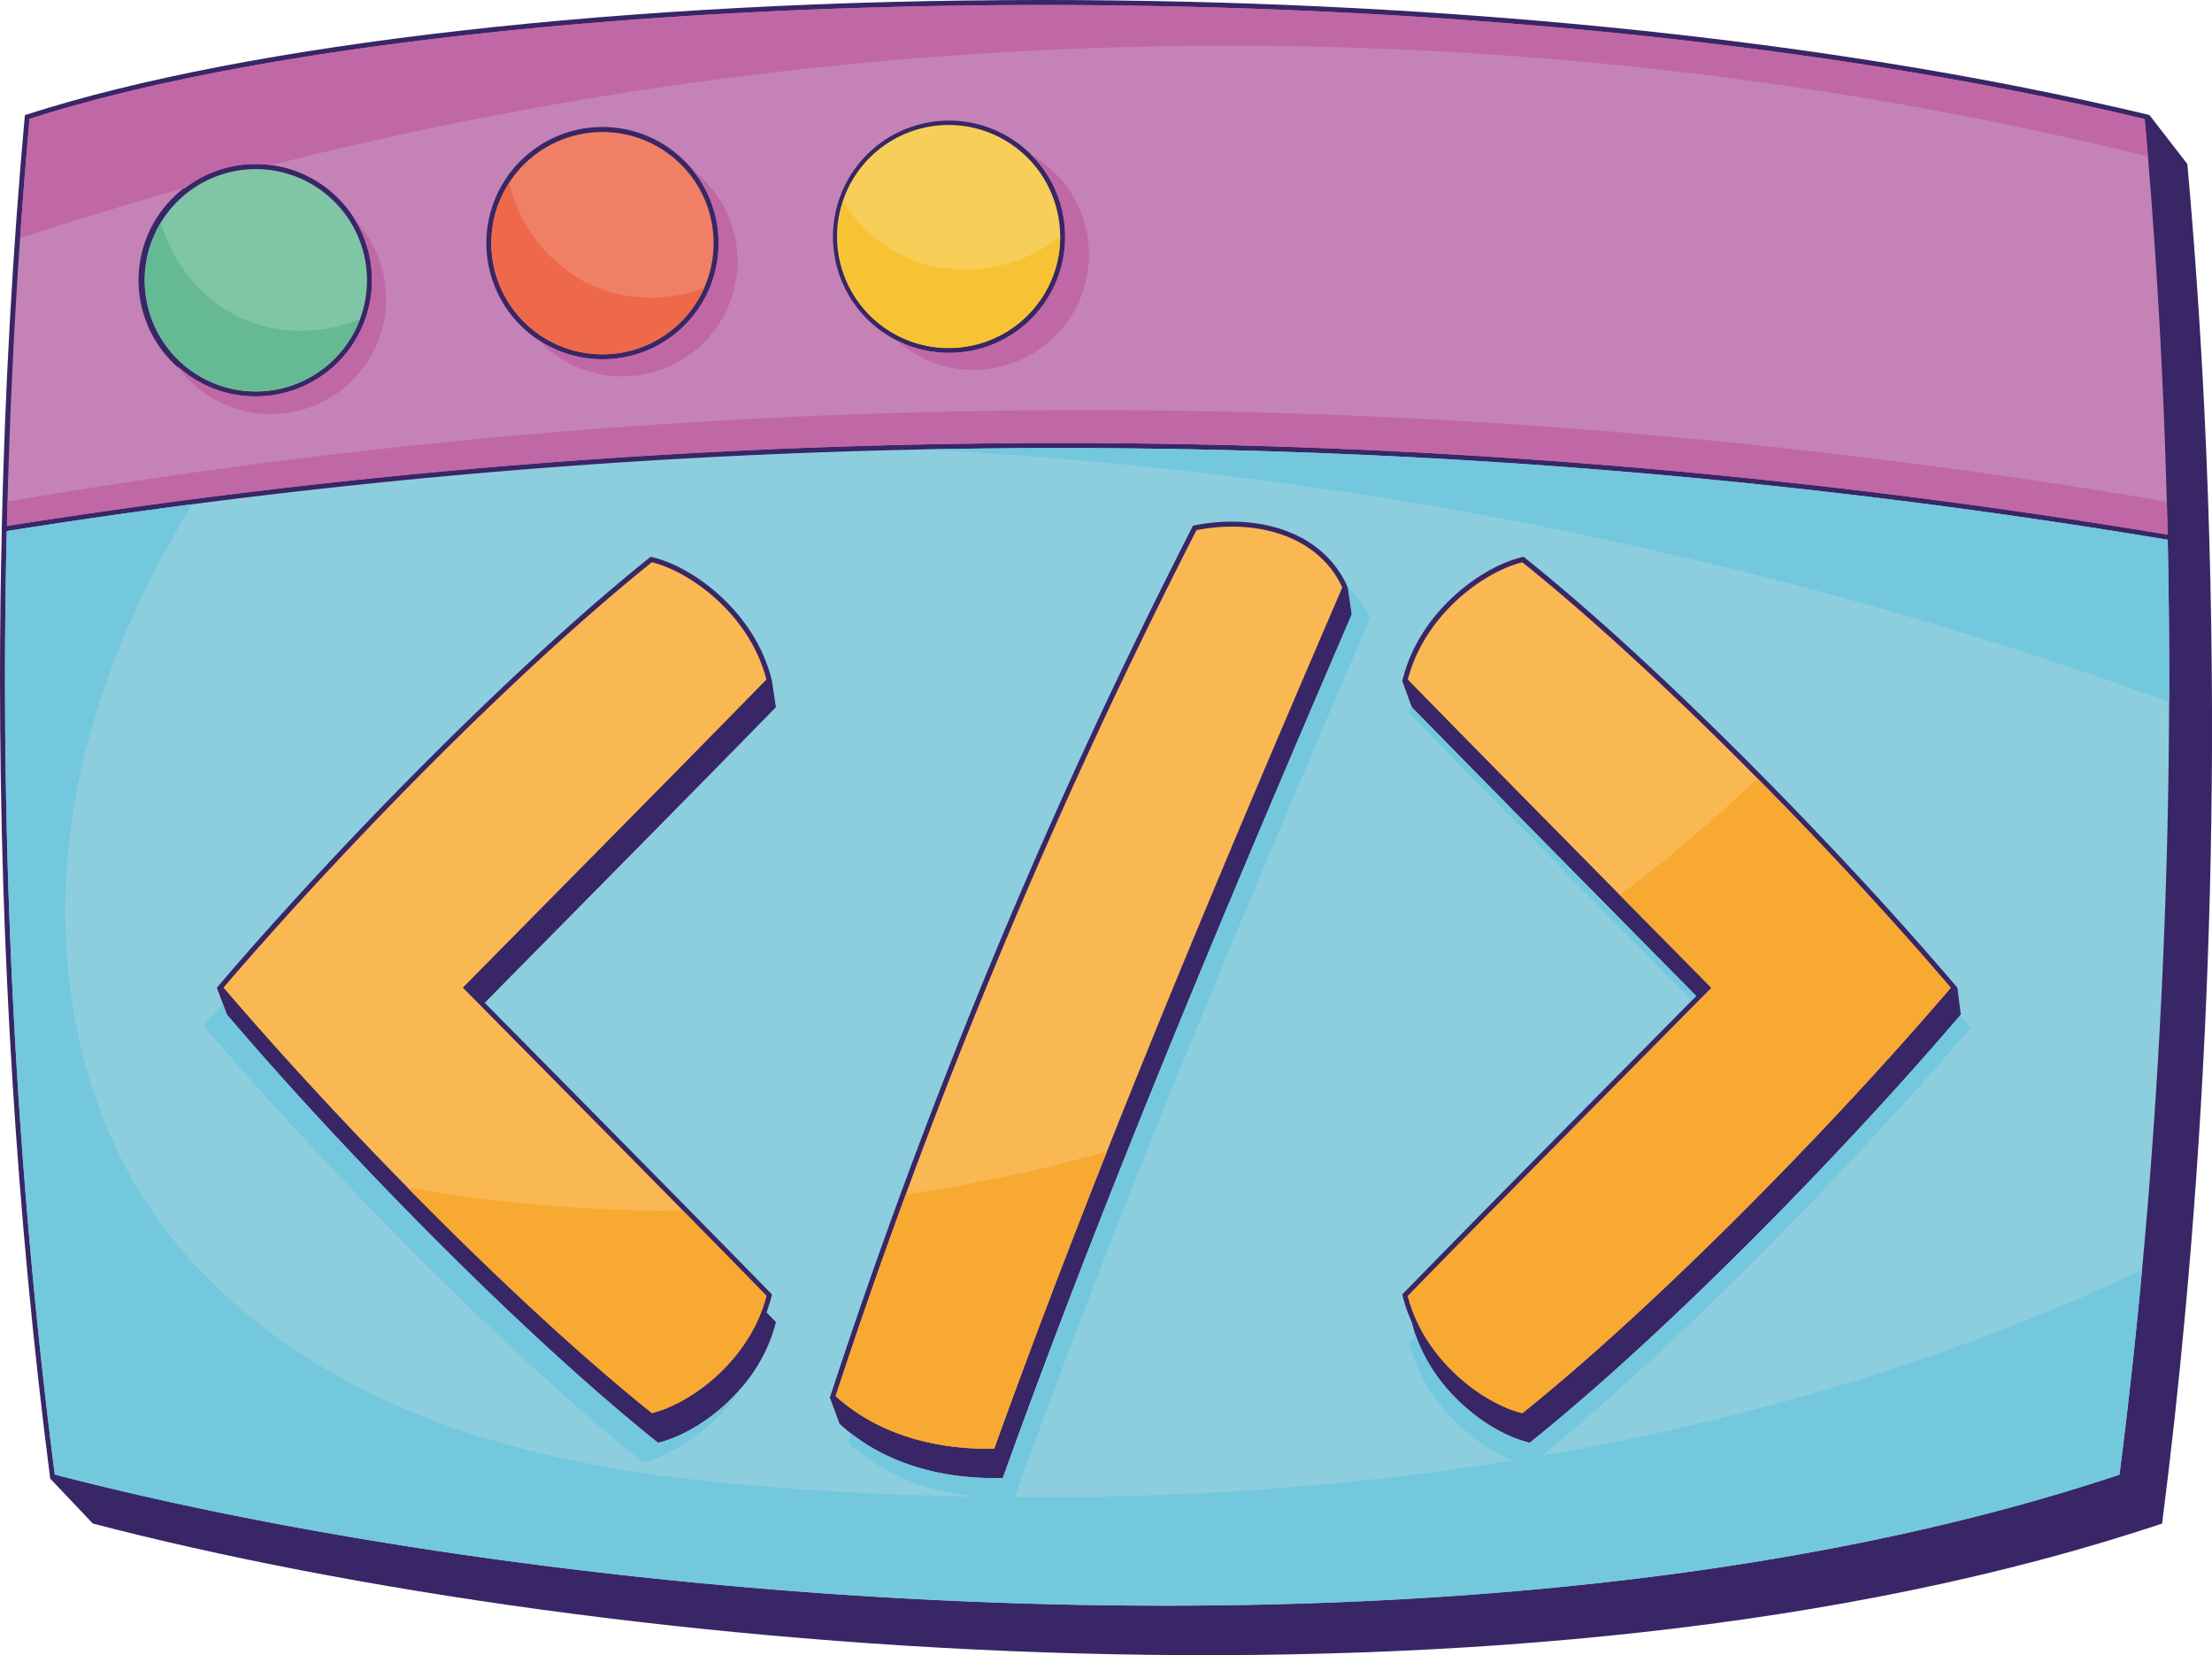
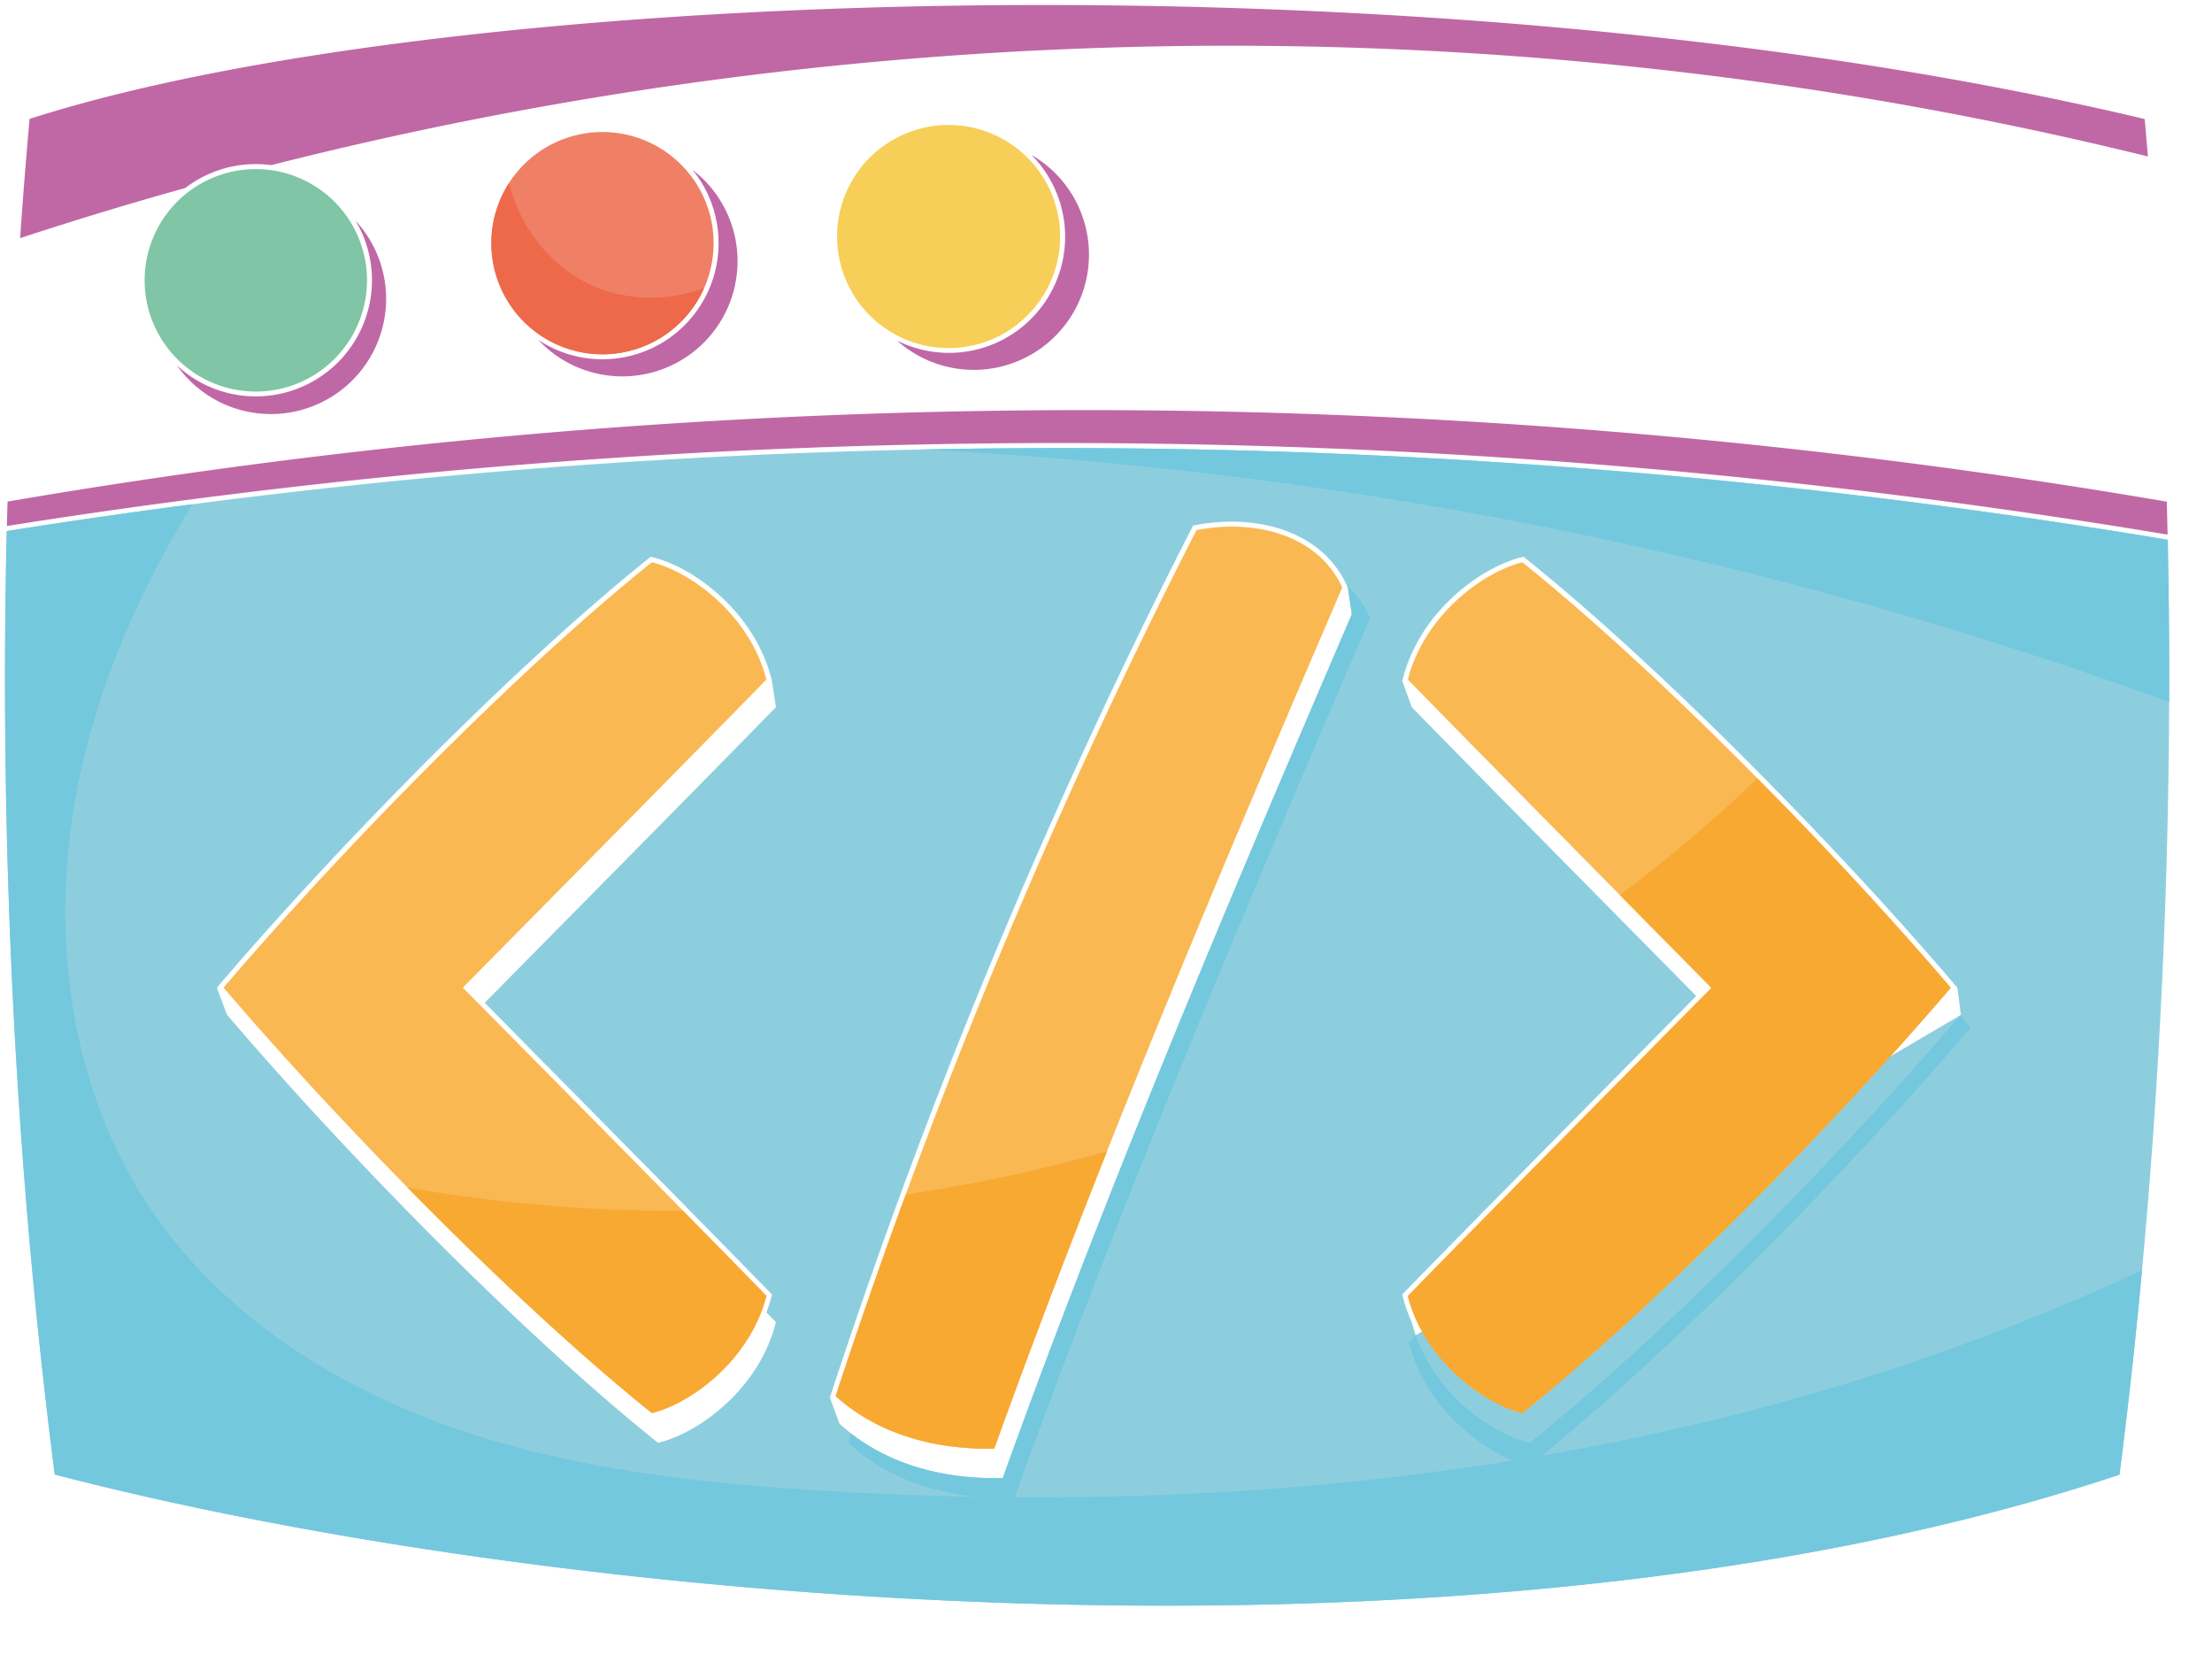
<svg xmlns="http://www.w3.org/2000/svg" viewBox="0 0 1765.34 1320.63">
  <defs>
    <style>.d{fill:#fab853}.h{fill:#73c8de}.i{fill:#c068a6}.j{fill:#f7a932}</style>
  </defs>
-   <path d="M1764.12 466.46q-1.53-71.15-5-141.64-4.82-97.9-13.45-193.94l-30.28-39.13-1.4-.33C1447 27.63 1129 0 832.43 0 501.74 0 197.86 34.35 21.11 91.45l-1.26.41-.12 1.32C10 201 3.91 311.07 1.39 422v2.41Q0 482.95 0 541.76c0 214.37 13.32 430 39.89 636.59l.17 1.34 34 35.9c405.9 105.79 1141.7 170.58 1651.45 0q10.53-82 18.22-165.7c13.83-148.55 21-300.26 21.6-451.55q.21-65.99-1.21-131.88Z" style="fill:#392666" />
-   <path d="M1730 430.66a5368.48 5368.48 0 0 0-883.84-73.16q-55.47 0-110.93 1.15a5358.15 5358.15 0 0 0-581.64 43.68Q79.34 412 5.37 423.76 4 482.62 4 541.76c0 213.73 13.27 428.73 39.7 634.73 225.58 58.64 552.8 104.62 886.29 104.62 266 0 535.92-29.25 761.51-104.53q10.35-80.79 18-163.24c13.86-149.11 21.08-301.41 21.64-453.23v-18.89q.04-55.36-1.14-110.56ZM173.07 788.05l1.11-1.3c28-32.85 60-68.44 93.85-104.49 81.45-86.73 174.1-176.26 250.48-237.41l.76-.61 1 .22c16.47 3.84 36.93 14.74 55 31.45s33.87 39.25 40.55 66.39l.27 1.09 3.15 20.82c-64 65.55-151.81 154.2-232.38 235.88 79.52 80.54 165.5 167.34 228.45 231.91l.78.8-.27 1.09a120 120 0 0 1-4.1 13.26l7.51 7.69c-4.84 19.63-14.53 36.86-26.44 51.17-20.44 24.54-47.42 40.47-67.67 45.14-76.26-61-168.86-150.53-250.26-237.21-33.88-36-65.76-71.6-93.79-104.42l-3.28-8.8-4.72-12.63Zm506.17 355.71q-4.75-3.71-9.25-7.85l-7.69-20.84.4-1.21a4818.36 4818.36 0 0 1 289-693.61l.44-.86.95-.19a152.57 152.57 0 0 1 29.85-3c19.37 0 38.36 3.88 54.58 12.28 16 8.28 29.27 21 37.39 38.61.12.27.25.53.37.8l.36.8 3.17 21.45c-96.17 223.57-196.21 460.05-278.52 689.11-43.42 1.18-87.19-9.08-121.05-35.49Zm450.59-78.4q-1.77-5.05-3.09-10.36a121.08 121.08 0 0 1-7.36-21.14l-.26-1.09.77-.8c63.45-65.05 150.28-152.71 230.34-233.76l3.49-3.54c-79.09-80.16-164.41-166.35-227-230.45l-.59-1.63-7-19.19.27-1.09c6.68-27.14 22.44-49.69 40.55-66.39s38.58-27.61 55-31.45l1-.22.76.61c76.39 61.15 169 150.68 250.48 237.41 33.89 36 65.8 71.64 93.85 104.49l1.11 1.3 2.72 21.43-.52.62c-27.9 32.64-59.6 68-93.26 103.8-81.41 86.68-174 176.16-250.27 237.21-29.9-6.89-74.47-38.32-90.99-85.76Z" style="fill:#8dcede" />
-   <path d="M1729.27 400.26c-2.5-92.75-7.52-184.84-15.07-275.4q-1.25-15-2.59-29.88C1445.35 31.55 1128.18 4 832.43 4 502.84 4 199.78 38.23 23.61 94.87q-4.24 47.27-7.56 95.13-1.25 17.9-2.36 35.85-.63 10.24-1.23 20.52c-.2 3.42-.39 6.85-.58 10.27q-.57 10.29-1.1 20.58t-1 20.61q-.3 6.38-.59 12.76-1.14 25.55-2 51.16-.71 19.2-1.19 38.45-.25 9.74-.48 19.47a5375.76 5375.76 0 0 1 1724.44 6.9q-.33-13.17-.69-26.31Zm-1525.06-84a92.67 92.67 0 1 1 0-185.33 94.38 94.38 0 0 1 12.31.81 92.67 92.67 0 0 1-12.31 184.52Zm276.6-29.62A92.66 92.66 0 1 1 573.48 194a92.2 92.2 0 0 1-92.67 92.64Zm276.61-5.1a92.66 92.66 0 1 1 92.66-92.66 92.27 92.27 0 0 1-92.66 92.66Z" style="fill:#c582b6" />
+   <path d="M1730 430.66a5368.48 5368.48 0 0 0-883.84-73.16q-55.47 0-110.93 1.15a5358.15 5358.15 0 0 0-581.64 43.68Q79.34 412 5.37 423.76 4 482.62 4 541.76c0 213.73 13.27 428.73 39.7 634.73 225.58 58.64 552.8 104.62 886.29 104.62 266 0 535.92-29.25 761.51-104.53q10.35-80.79 18-163.24c13.86-149.11 21.08-301.41 21.64-453.23v-18.89q.04-55.36-1.14-110.56ZM173.07 788.05l1.11-1.3c28-32.85 60-68.44 93.85-104.49 81.45-86.73 174.1-176.26 250.48-237.41l.76-.61 1 .22c16.47 3.84 36.93 14.74 55 31.45s33.87 39.25 40.55 66.39l.27 1.09 3.15 20.82c-64 65.55-151.81 154.2-232.38 235.88 79.52 80.54 165.5 167.34 228.45 231.91l.78.8-.27 1.09a120 120 0 0 1-4.1 13.26l7.51 7.69c-4.84 19.63-14.53 36.86-26.44 51.17-20.44 24.54-47.42 40.47-67.67 45.14-76.26-61-168.86-150.53-250.26-237.21-33.88-36-65.76-71.6-93.79-104.42l-3.28-8.8-4.72-12.63Zm506.17 355.71q-4.75-3.71-9.25-7.85l-7.69-20.84.4-1.21a4818.36 4818.36 0 0 1 289-693.61l.44-.86.95-.19a152.57 152.57 0 0 1 29.85-3c19.37 0 38.36 3.88 54.58 12.28 16 8.28 29.27 21 37.39 38.61.12.27.25.53.37.8l.36.8 3.17 21.45c-96.17 223.57-196.21 460.05-278.52 689.11-43.42 1.18-87.19-9.08-121.05-35.49Zm450.59-78.4q-1.77-5.05-3.09-10.36a121.08 121.08 0 0 1-7.36-21.14l-.26-1.09.77-.8c63.45-65.05 150.28-152.71 230.34-233.76l3.49-3.54c-79.09-80.16-164.41-166.35-227-230.45l-.59-1.63-7-19.19.27-1.09c6.68-27.14 22.44-49.69 40.55-66.39s38.58-27.61 55-31.45l1-.22.76.61c76.39 61.15 169 150.68 250.48 237.41 33.89 36 65.8 71.64 93.85 104.49l1.11 1.3 2.72 21.43-.52.62Z" style="fill:#8dcede" />
  <path d="M611.65 542.18c-6.6-25.73-21.7-47.26-39.1-63.32s-36.87-26.45-52.3-30.25C444.26 509.54 352 598.67 271 685c-33.4 35.53-64.87 70.62-92.61 103 27.74 32.42 59.21 67.5 92.61 103a3416.81 3416.81 0 0 0 54.19 56.4c66.23 67.37 135.63 132.33 195.1 180 15.43-3.78 35-14.28 52.3-30.23s32.5-37.59 39.1-63.3c-20.17-20.67-42.68-43.61-66.56-67.87-54.73-55.61-116.7-118.2-174.35-176.59l-1.39-1.41 1.39-1.41c82.71-83.8 174.43-176.41 240.87-244.41ZM1035.73 432c-15.53-8.05-33.9-11.83-52.74-11.83a148.11 148.11 0 0 0-28.11 2.83 4814.24 4814.24 0 0 0-232 530q-29.4 80-56 160.91c32.7 29.66 76.83 42 121.31 42 1.75 0 3.51 0 5.26-.06 28.22-78.48 58.51-157.82 90-237.21 60.2-151.69 124.8-303.55 187.78-449.89C1063.56 452 1051 440 1035.73 432ZM1464.24 685c-20-21.33-40.74-42.83-61.72-64-63.94-64.63-130.35-126.49-187.57-172.37-15.43 3.8-35 14.3-52.3 30.25s-32.5 37.59-39.09 63.32c47.63 48.76 108.27 110.17 169.28 172 24.07 24.38 48.21 48.82 71.62 72.56l1.39 1.41-1.39 1.41c-82.8 83.86-174.52 176.41-240.9 244.46 6.59 25.71 21.69 47.25 39.09 63.3s36.87 26.45 52.3 30.23c76-60.93 168.21-150.07 249.29-236.41 33.4-35.53 64.87-70.61 92.61-103-27.74-32.53-59.21-67.62-92.61-103.16Z" class="d" />
  <path d="M266.89 160.91a88.73 88.73 0 1 0 26 62.68 88.38 88.38 0 0 0-26-62.68Z" style="fill:#7fc5a6" />
  <path d="M543.5 131.3a88.71 88.71 0 1 0 26 62.68 88.35 88.35 0 0 0-26-62.68Z" style="fill:#f08065" />
  <path d="M846.06 188.57a89 89 0 1 0 0 .31Z" style="fill:#f7ce57" />
  <path d="M1731.18 541.22q0-55.37-1.18-110.56a5368.48 5368.48 0 0 0-883.84-73.16q-55.47 0-110.93 1.15a3412.84 3412.84 0 0 1 995.92 201.46q.03-9.45.03-18.89ZM930 1281.11c266 0 535.92-29.25 761.51-104.53q10.35-80.79 18-163.24c-102.22 47.84-209.24 85.57-318.49 113.68q-79.43 20.42-160.22 34.3c76-62.12 166.25-149.65 246-234.55 34.66-36.87 67.29-73.27 96-106.85q-4.15-4.87-8.42-9.81c-27.9 32.64-59.6 68-93.26 103.8-81.41 86.68-174 176.16-250.27 237.21-29.88-6.89-74.45-38.32-91-85.76l-5.48 5.61c11.72 47.58 51.32 81.4 83 94.28-131.18 21.19-264.37 30.23-397.49 29.35 83.85-233.23 185.69-474 283.65-701.59a79.31 79.31 0 0 0-18.53-25.93c.12.27.25.53.37.8l.36.8 3.17 21.45c-96.26 223.58-196.3 460.06-278.61 689.12-43.42 1.18-87.19-9.08-121-35.49l-2.43 7.39c28 25.9 64.31 39.23 102.12 43.07q-64.06-1.15-128-5.25c-99.15-6.27-199.1-17.79-292.72-51.07s-181.4-90-237.24-172.19c-65.65-96.57-81.68-221.38-59.44-336 15.64-80.8 48.93-157 92.05-227.37Q79.34 412 5.37 423.76 4 482.62 4 541.76c0 213.73 13.27 428.73 39.7 634.73 225.58 58.64 552.8 104.62 886.3 104.62Z" class="h" />
  <path d="M1729.91 426.57q-.29-13.17-.64-26.31C1160.36 303 574.86 302.75 6 400.2q-.25 9.74-.48 19.47a5375.76 5375.76 0 0 1 1724.44 6.9ZM204.21 130.93a94.38 94.38 0 0 1 12.31.81c488.65-124 1008.15-127.6 1497.68-6.88q-1.25-15-2.59-29.88C1445.35 31.55 1128.18 4 832.43 4 502.84 4 199.78 38.23 23.61 94.87q-4.24 47.27-7.56 95.13 65.44-21.48 131.83-40a92.25 92.25 0 0 1 56.33-19.07Z" class="i" />
-   <path d="m1126.69 564.22-.59-1.63q-1 3.12-1.75 6.33c62.38 63.85 146.78 149.13 225.88 229.29l3.49-3.54c-79.09-80.16-164.41-166.35-227.03-230.45ZM258 924.9c83 88.34 177.35 179.54 255.07 241.76 24.43-5.63 58.48-27.36 79.69-60.68-20.44 24.54-47.42 40.47-67.67 45.14-76.26-61-168.86-150.53-250.26-237.21-33.88-36-65.76-71.6-93.79-104.42l-3.28-8.8q-7.84 9-15.34 17.79C191 851.93 223.51 888.18 258 924.9Z" class="h" />
  <path d="M204.21 316.26a92.3 92.3 0 0 1-63.07-24.78A91.93 91.93 0 1 0 283.79 176.1a92.69 92.69 0 0 1-79.58 140.16ZM552.64 135.43A92.67 92.67 0 0 1 429.58 271.2a91.93 91.93 0 1 0 123.06-135.77ZM823.19 123.61a92.68 92.68 0 0 1-107.26 148.15 91.93 91.93 0 1 0 107.26-148.15Z" class="i" />
  <path d="M325.15 947.49c66.23 67.37 135.63 132.33 195.1 180 15.43-3.78 35-14.28 52.3-30.23s32.5-37.59 39.1-63.3c-20.17-20.67-42.68-43.61-66.56-67.87a1244.23 1244.23 0 0 1-219.94-18.6ZM666.94 1113.86c32.7 29.66 76.83 42 121.31 42 1.75 0 3.51 0 5.26-.06 28.22-78.48 58.51-157.82 90-237.21A1242.68 1242.68 0 0 1 722.91 953q-29.4 79.9-55.97 160.86ZM1162.65 1097.27c17.28 16 36.87 26.45 52.3 30.23 76-60.93 168.21-150.07 249.29-236.41 33.4-35.53 64.87-70.61 92.61-103-27.74-32.43-59.21-67.52-92.61-103-20-21.33-40.74-42.83-61.72-64a1257.45 1257.45 0 0 1-109.68 93.15c24.07 24.38 48.21 48.82 71.62 72.56l1.39 1.41-1.39 1.41c-82.8 83.86-174.52 176.41-240.9 244.46 6.59 25.6 21.69 47.14 39.09 63.19Z" class="j" />
-   <path d="M195.41 255.1c-32.55-13.85-57.31-43.59-67-77.46a88.66 88.66 0 1 0 158.92 76.88c-29.05 12.05-62.91 12.92-91.92.58Z" style="fill:#65ba94" />
  <path d="M543.5 256.66a89 89 0 0 0 18.41-26.84c-27.95 10.3-59.79 10.5-87.24-1.19-34.19-14.54-59.81-46.72-68.35-82.71A88.65 88.65 0 0 0 543.5 256.66Z" style="fill:#ed694a" />
-   <path d="M820.1 251.56a88.38 88.38 0 0 0 26-62.68v-.31c-33.09 26.76-81.34 34.36-120.69 17.6-21.5-9.15-39.6-25.27-52.21-44.91a88.66 88.66 0 0 0 146.94 90.3Z" style="fill:#f7c334" />
</svg>